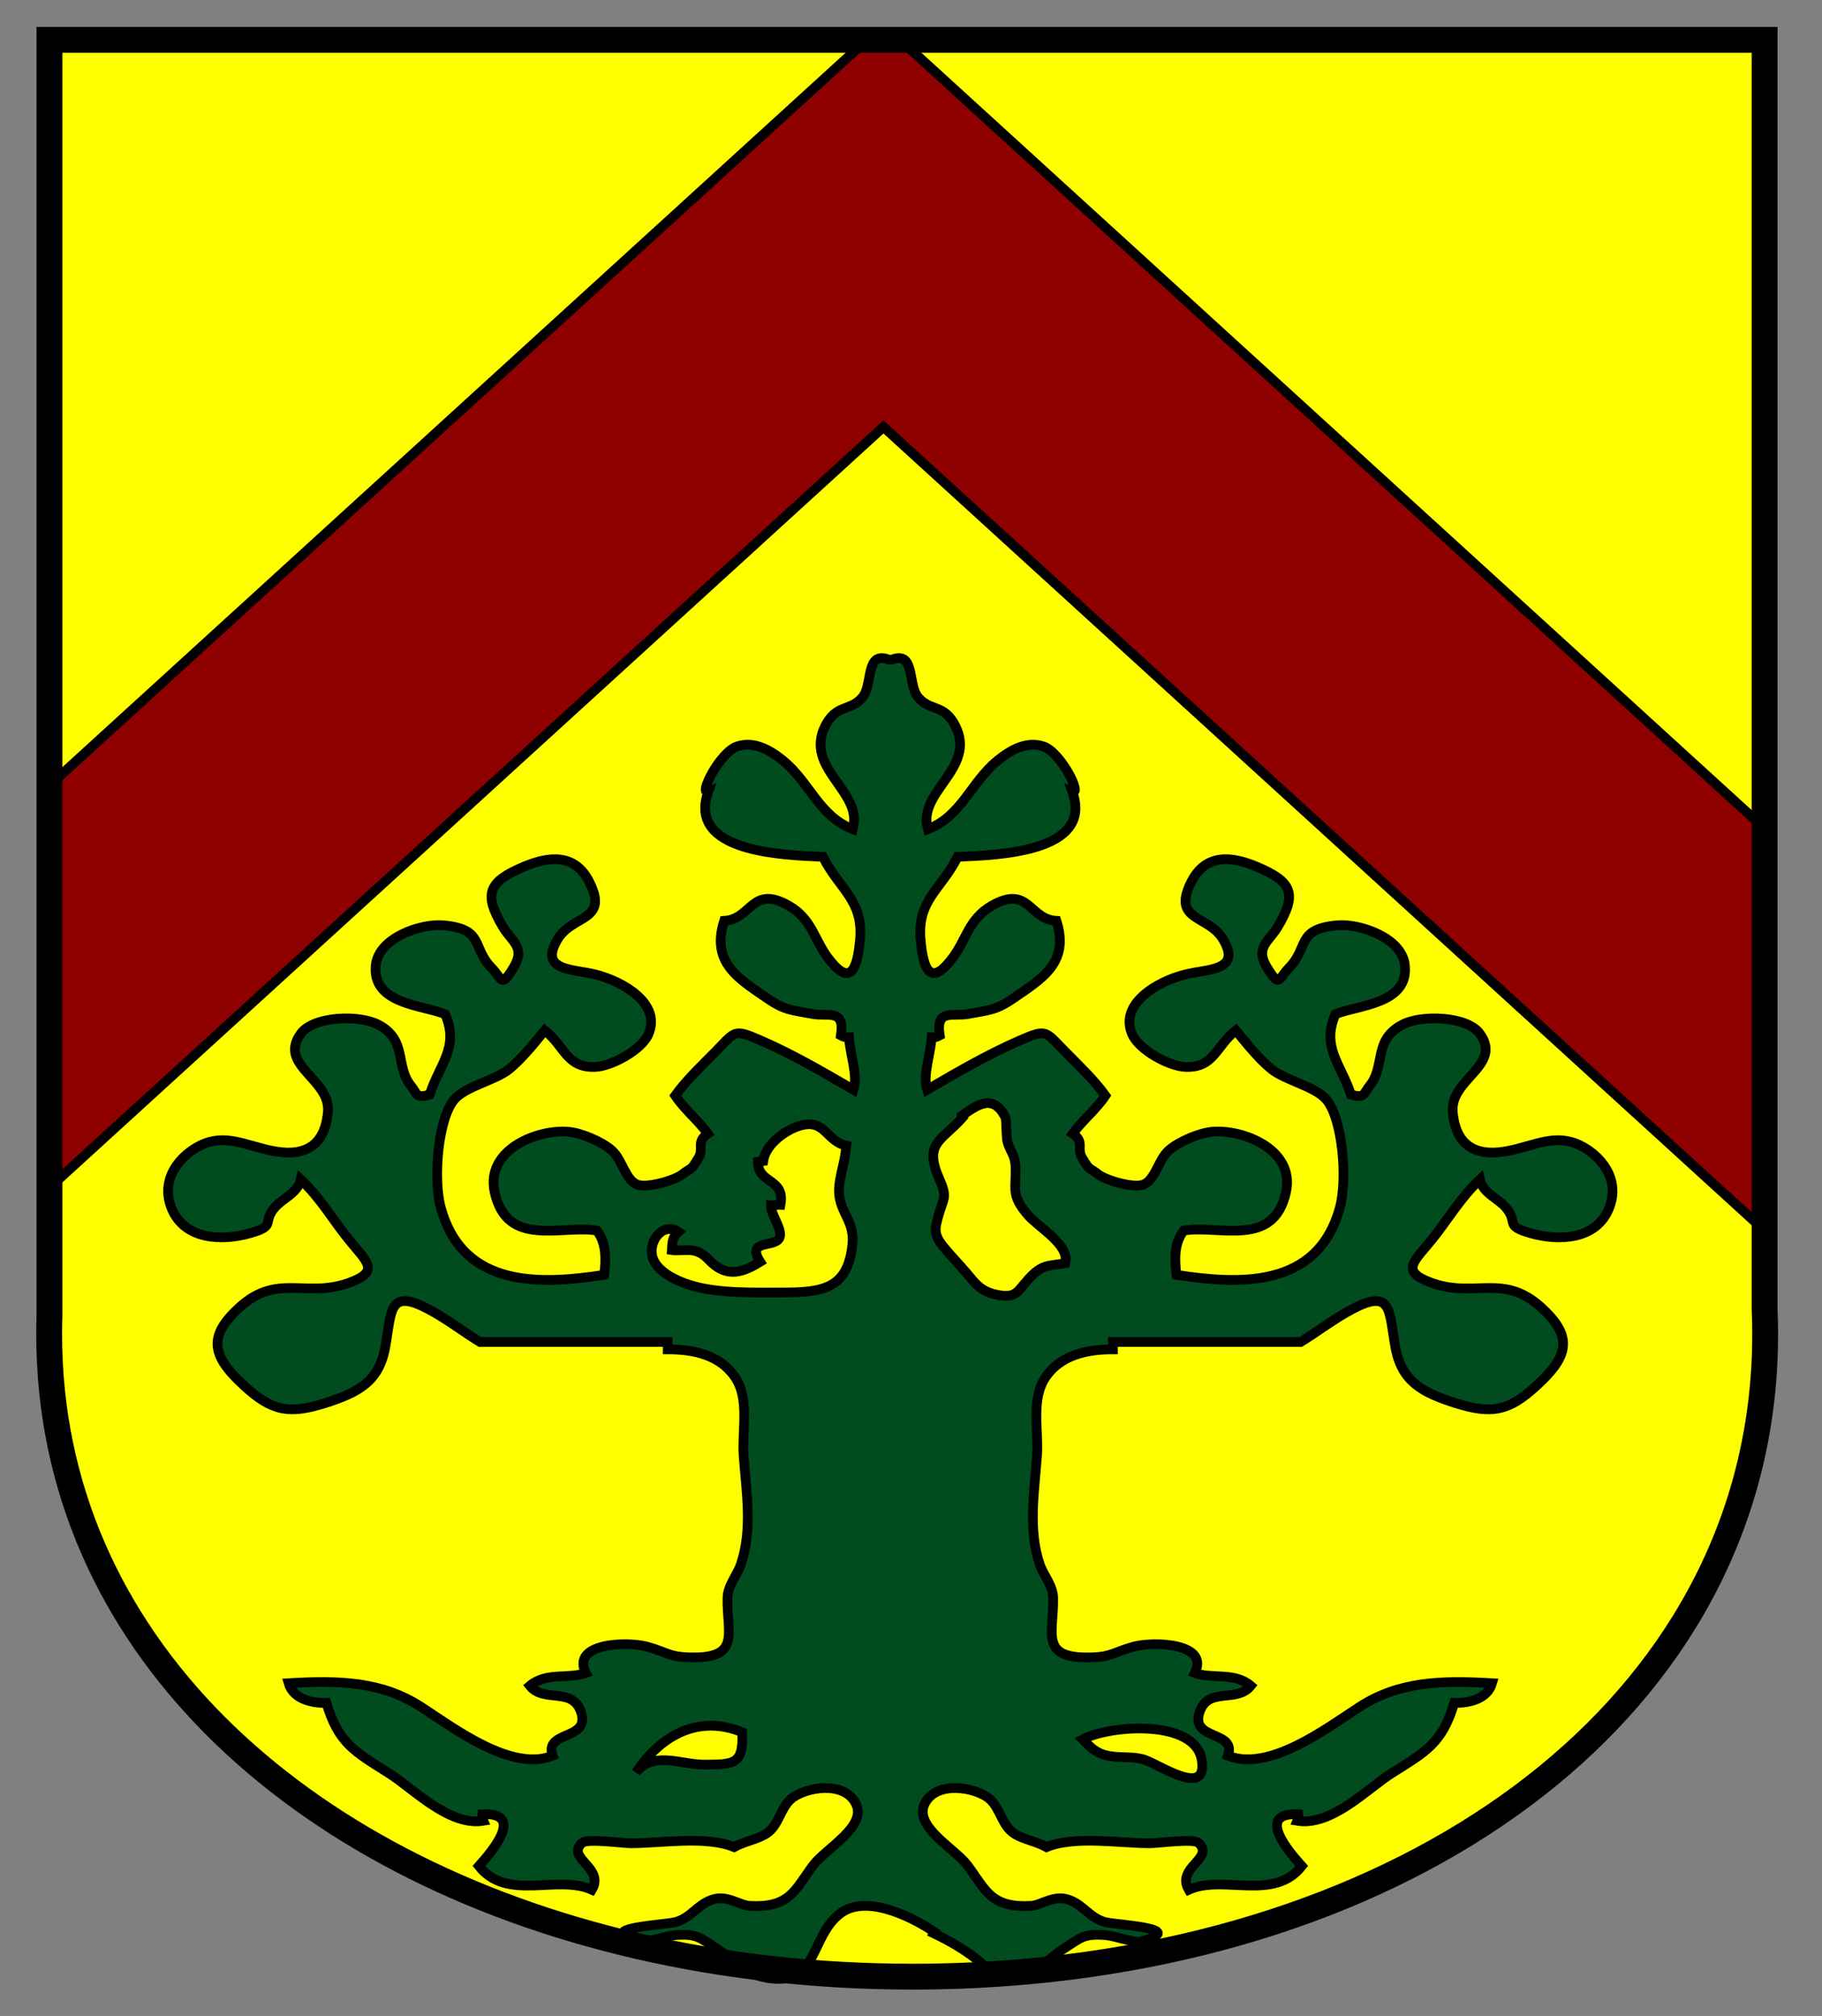
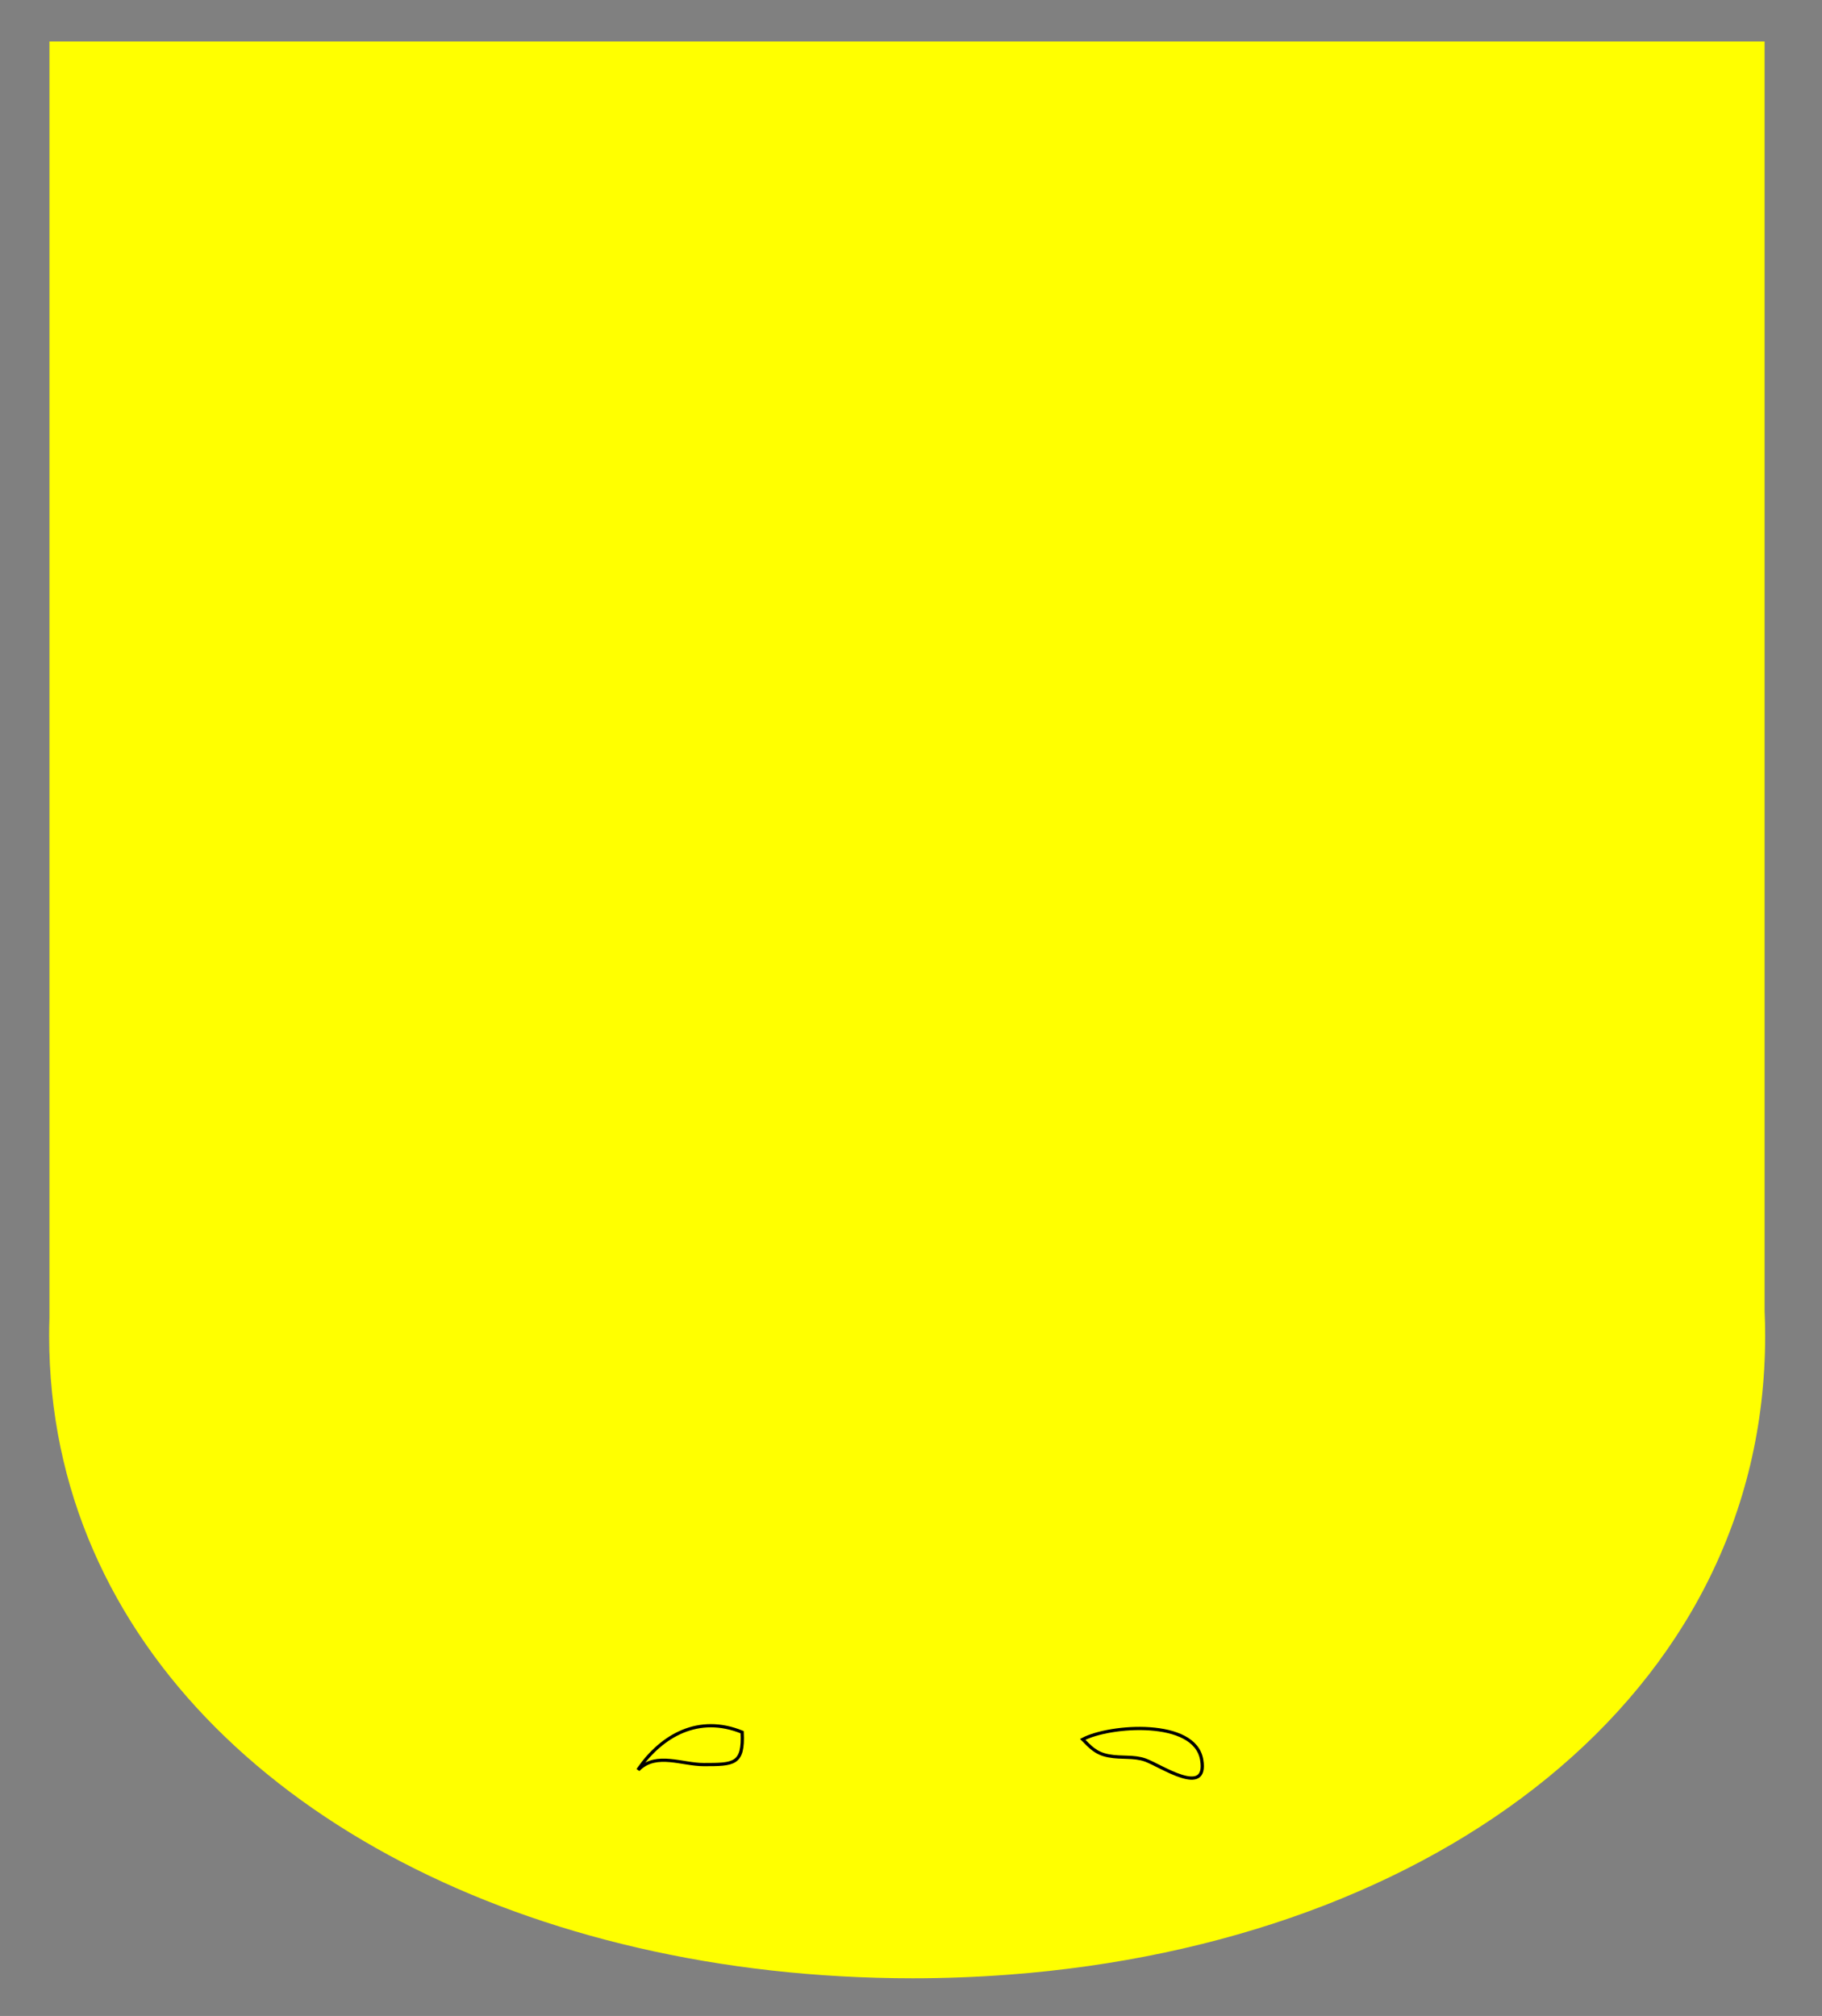
<svg xmlns="http://www.w3.org/2000/svg" version="1.1" id="Layer_1" width="564.057" height="624.062" viewBox="0 0 564.057 624.062" style="overflow:visible;enable-background:new 0 0 564.057 624.062;" xml:space="preserve">
  <rect x="0" y="0" width="564.057" height="624.062" fill="#808080" stroke="none" />
  <style type="text/css">

	.st0{fill:#004C1F;stroke:#000000;stroke-width:3;}
	.st1{fill:none;stroke:#000000;}
	.st2{fill:#8F0000;stroke:#000000;stroke-width:3;}
	.st3{fill:#FFFF00;}
	.st4{fill:none;stroke:#000000;stroke-width:8;}

</style>
  <path class="st3" d="M546.289,405.724v-24.29v-124.48V12.834h-267.66h-10.23H15.309v230.82v124.49v39.8  c-0.06,1.85-0.09,3.709-0.09,5.58c0,95.19,76.67,165,182.1,189.391c13.38,3.1,27.22,5.47,41.43,7.06  c14.26,1.6,28.89,2.42,43.79,2.42c10.11,0,20.08-0.38,29.88-1.13c132.42-10.01,234.04-86.57,234.04-197.74  C546.459,410.915,546.399,408.314,546.289,405.724z" />
  <g>
    <path class="st1" d="M354.539,544.825c4.64,1.625,19.49,11.805,17.479-0.081c-2.14-12.655-28.409-10.757-36.829-6.303   c2.26,2.244,3.979,4.354,8.02,5.096C347.289,544.298,350.919,543.546,354.539,544.825z" />
-     <path class="st1" d="M261.879,355.444l0.12-0.792c-6.37-1.442-6.57-8.525-14.46-6.141c-4.71,1.421-10.54,5.887-11.26,10.88   c-0.55,0.05-1.11,0.131-1.65,0.223c0,7.074,8.52,4.963,7,13.316c-0.93-0.061-2.08,0.304-2.98,0.203   c-0.09,2.892,3.85,7.622,2.64,10.098c-1.5,3.095-10.42,0.346-5.96,7.389c-4.82,2.973-8.94,4.333-13.08,1.715   c-3.12-1.969-3.51-4.08-7.06-5.085c-2.12-0.598-5.1,0.041-7.21-0.263c0.15-2.436,0.16-4.06,2.03-5.673   c-4.6-2.984-9.04,2.436-8.13,7.287c0.9,4.841,7.38,7.886,12.14,9.317c8.51,2.558,19.37,2.182,28.53,2.182   c12.61,0,19.95-1.441,21.34-14.909c0.69-6.668-3.27-9.368-4.04-14.858C259.179,365.603,261.609,360.244,261.879,355.444z" />
    <path class="st1" d="M197.739,547.496l0.14,0.101c5.43-5.155,13.33-1.34,20-1.35c9.27-0.01,12.39,0.02,11.88-10.027   C216.289,530.709,204.929,537.245,197.739,547.496z" />
-     <path class="st1" d="M318.209,376.118c-5.36-6.252-3.59-7.927-3.82-14.889c-0.12-3.796-1.569-4.456-2.51-7.815   c-0.36-1.279-0.32-6.881-0.6-7.46c-3.771-7.601-8.7-3.917-13.4-0.659l0.2,0.537c-6.37,7.288-12.22,7.835-7.351,18.938   c2.69,6.141,1.41,5.755-0.229,11.662c-1.07,3.876-1.55,5.622,1.51,9.428c2.23,2.78,5.101,5.683,7.181,8.169   c2.619,3.116,4.289,5.542,8.689,6.597c6.69,1.593,6.93-0.721,10.48-4.618c4.18-4.598,5.72-4.05,11.42-4.963   C331.249,385.313,321.489,379.933,318.209,376.118z" />
-     <path class="st0" d="M489.019,354.479c-7.529-3.583-13.689,0.071-21.97,1.756c-8.87,1.807-16.27-0.426-17.3-11.986   c-0.93-10.281,15.63-14.442,8.34-24.317c-3.95-5.359-17.84-5.856-23.82-2.801c-9.3,4.74-5.26,12.91-10.25,18.999   c-1.949,2.375-1.409,4.009-5.8,2.7c-3.069-9.469-9.189-14.543-4.81-24.845c6.7-2.883,22.99-3.004,21.49-15.396   c-1.021-8.343-14.021-12.768-20.86-12.158c-12.91,1.157-8.71,6.79-15,13.193c-3.26,3.329-2.811,6.404-6.74-0.061   c-3.859-6.333,0.47-7.967,3.24-12.605c6.13-10.271,4.57-14.016-6.55-18.694c-7.46-3.126-15.63-4.273-20.19,4.749   c-6.189,12.25,5.2,10.048,9.8,17.701c5.9,9.834-4.54,9.194-11.58,10.92c-8.59,2.101-20.63,9.063-16.52,18.512   c2.16,4.962,11.58,9.996,16.57,10.149c8.87,0.274,9.34-6.485,15.529-11.316c3.23,3.928,6.971,8.647,10.891,11.884   c4.38,3.613,13.63,5.379,17.16,9.561c4.93,5.836,6.569,24.358,4.17,33.289c-6.88,25.545-31.69,23.79-50.62,20.938   c-0.58-5.003-0.69-9.824,2.26-13.711c11.22-1.796,27.94,5.511,31.69-12.017c2.8-13.143-13.591-19.527-23.101-18.552   c-3.899,0.406-10.3,3.085-13.28,5.816c-3.199,2.922-4.079,8.89-7.67,10.473c-2.909,1.279-11.64-1.218-14.06-3.095   c-3.3-2.567-2.42-0.822-5.021-5.105c-1.84-3.024,0.931-4.861-2.899-7.531c2.93-4.06,7.21-7.459,10.09-11.772   c-3.59-4.943-8.2-9.287-12.44-13.601c-6.239-6.313-5.609-7.125-13.729-3.603c-10.3,4.476-19.38,9.793-29.021,15.396   c-1.439-4.243,1.021-10.799,1.421-16.218c0.88,0.041,1.71-0.152,2.479-0.589c-1.28-8.505,3.98-5.694,9.12-6.708   c5.71-1.117,8.09-0.954,13.439-4.628c9.021-6.201,17.771-11.154,13.58-24.145c-8.569-0.467-8.479-11.255-19.96-4.719   c-7.149,4.07-7.859,10.352-12.06,16.005c-6.61,8.921-9.16,4.78-10.05-5.582c-1.05-12.22,6.56-15.589,11.47-25.525   c12.54-0.539,42.26-1.411,35.5-20.207c3.18,1.228-3.54-12.159-8.92-13.965c-5.26-1.766-10.21,1.136-14.19,4.364   c-8.3,6.729-11.12,17.213-21.6,21.242c-3.4-11.631,15.15-18.725,8.54-31.899c-3.46-6.912-7.71-4.455-11.521-8.88   c-3.359-3.907-0.79-14.614-8.229-11.671h-0.83c-7.44-2.943-4.86,7.764-8.23,11.671c-3.81,4.425-8.06,1.969-11.52,8.88   c-6.6,13.174,11.94,20.268,8.55,31.899c-10.49-4.029-13.3-14.513-21.6-21.242c-3.99-3.228-8.93-6.13-14.2-4.364   c-5.38,1.806-12.1,15.193-8.92,13.965c-6.76,18.796,22.96,19.668,35.5,20.207c4.91,9.936,12.52,13.305,11.47,25.525   c-0.89,10.362-3.44,14.503-10.05,5.582c-4.19-5.653-4.9-11.936-12.06-16.005c-11.48-6.536-11.39,4.252-19.96,4.719   c-4.19,12.991,4.56,17.944,13.58,24.145c5.35,3.674,7.74,3.511,13.45,4.628c5.13,1.015,10.4-1.796,9.11,6.708   c0.77,0.437,1.6,0.629,2.49,0.589c0.39,5.419,2.85,11.976,1.41,16.218c-9.64-5.603-18.71-10.921-29.02-15.396   c-8.12-3.522-7.49-2.71-13.72,3.613c-4.25,4.303-8.86,8.647-12.45,13.59c2.89,4.313,7.16,7.713,10.09,11.783   c-3.83,2.659-1.05,4.497-2.9,7.531c-2.6,4.273-1.71,2.527-5.02,5.095c-2.41,1.877-11.15,4.375-14.05,3.095   c-3.6-1.583-4.47-7.551-7.68-10.473c-2.98-2.73-9.37-5.41-13.27-5.816c-9.52-0.975-25.91,5.409-23.1,18.552   c3.74,17.527,20.47,10.22,31.68,12.017c2.95,3.888,2.85,8.708,2.27,13.711c-18.93,2.852-43.75,4.608-50.62-20.938   c-2.41-8.931-0.77-27.453,4.16-33.289c3.53-4.182,12.79-5.948,17.17-9.561c3.91-3.237,7.65-7.957,10.88-11.884   c6.19,4.831,6.66,11.59,15.53,11.316c5-0.153,14.41-5.187,16.57-10.149c4.11-9.449-7.93-16.412-16.52-18.512   c-7.03-1.726-17.47-1.086-11.58-10.92c4.6-7.653,15.99-5.451,9.8-17.701c-4.55-9.022-12.73-7.875-20.19-4.749   c-11.12,4.679-12.68,8.423-6.55,18.694c2.77,4.638,7.11,6.272,3.25,12.605c-3.94,6.465-3.48,3.39-6.75,0.061   c-6.29-6.404-2.08-12.036-15-13.193c-6.83-0.609-19.84,3.815-20.85,12.158c-1.51,12.392,14.78,12.514,21.48,15.396   c4.39,10.301-1.74,15.375-4.8,24.845c-4.4,1.31-3.85-0.325-5.8-2.7c-5-6.089-0.96-14.259-10.25-18.999   c-5.99-3.055-19.87-2.558-23.83,2.801c-7.29,9.875,9.27,14.036,8.35,24.327c-1.04,11.55-8.43,13.783-17.3,11.976   c-8.29-1.685-14.45-5.338-21.97-1.756c-6.36,3.035-12.79,10.402-9.13,19.517c3.94,9.814,15.5,10.221,24.1,7.815   c8.66-2.426,3.72-3.288,7.95-8.119c2.45-2.791,7.03-4.364,7.95-8.556c6.03,5.663,9.68,12.077,14.6,18.248   c5.56,6.983,10.36,10.058,0.5,13.671c-13.48,4.942-22.24-3.065-34.03,7.612c-4.44,4.029-6.61,7.44-6.82,10.748   c-0.31,4.354,2.74,8.516,8.35,13.66c8.53,7.815,13.83,8.79,25,5.248c10.18-3.228,16.54-6.638,18.5-16.97   c0.12-0.66,0.24-1.309,0.34-1.938c1.68-10.129,1.22-16.37,12.91-10.241c5.95,3.126,10.81,6.993,16.13,10.241h58.12v2.294   c8.28,0,16.05,1.815,20.67,8.343c4.86,6.86,2.25,16.584,2.84,24.713c0.82,11.082,2.81,22.836-0.9,33.624   c-1.09,3.156-4,6.465-4.1,10.098c-0.3,11.276,4.64,19.354-12.76,18.522c-5.55-0.264-6.37-1.715-12.25-3.298   c-6.01-1.624-23.5-1.178-18.85,8.169c-5.48,1.979-12.23-0.345-17.32,3.979c4.32,5.45,13.4,0.092,15.92,8.404   c2.6,8.565-11.64,5.409-8.85,13.234c-12.64,5.054-30.2-8.241-40.65-15.052c-12.26-7.997-25.54-8.313-41.12-7.398   c1.39,4.739,6.81,6.222,11.7,6.09c3.77,12.554,8.66,15.02,19.47,21.852c7.34,4.637,18.53,16.42,29.12,14.665   c-0.28-0.66-0.38-1.33-0.3-2.041c13.58-0.608,2.53,12.037-1.07,16.047c8.74,11.103,24.2,2.506,34.97,7.326   c4.1-6.87-8.12-9.691-3.07-14.481c1.55-1.462,12.63,0.101,15.05,0.101c9.59,0,23.23-2.396,32.05,1.178   c3.07-1.735,7.15-2.345,9.98-4.171c3.93-2.528,4.24-7.754,7.7-10.759c3.97-3.46,16.38-5.937,20.04,1.522   c3.48,7.084-9.4,13.884-13.26,19.08c-5.7,7.684-7.2,13.154-19.54,12.534c-3.31-0.161-7.06-3.521-11.72-1.928   c-4.73,1.613-6.39,5.541-11.27,6.922c-3.32,0.943-26.75,1.806-10.98,6.059c0.08,0.03,0.18,0.041,0.29,0.051   c2.1,0.224,7.68-1.867,10.71-2.07c6.51-0.436,7.41,0.802,12.25,3.888c6.08,3.876,8.11,7.906,15.75,9.306   c0.58,0.112,1.13,0.194,1.65,0.244c14.39,1.664,11.97-12.87,21.13-20.024c7.58-5.928,20.93,0.061,29.22,5.571l-0.2,0.437   c4.86,2.314,9.561,5.004,13.72,8.353c3.69,2.975,4.86,5.887,9.521,5.644c0.55-0.029,1.15-0.102,1.8-0.224   c7.641-1.41,9.67-5.43,15.75-9.306c4.83-3.086,5.73-4.323,12.24-3.888c3.18,0.213,9.189,2.506,11.01,2.02   c15.76-4.253-7.67-5.115-10.979-6.059c-4.891-1.381-6.551-5.309-11.271-6.922c-4.66-1.594-8.42,1.767-11.729,1.928   c-12.33,0.62-13.83-4.851-19.53-12.534c-3.87-5.196-16.75-11.996-13.271-19.08c3.66-7.459,16.08-4.982,20.051-1.522   c3.449,3.005,3.77,8.23,7.699,10.759c2.83,1.826,6.9,2.436,9.971,4.171c8.819-3.573,22.46-1.178,32.05-1.178   c2.42,0,13.5-1.563,15.05-0.101c5.05,4.79-7.16,7.611-3.07,14.481c10.771-4.82,26.23,3.776,34.98-7.326   c-3.61-4.01-14.66-16.655-1.08-16.047c0.09,0.711-0.01,1.381-0.29,2.041c10.58,1.755,21.78-10.028,29.11-14.665   c10.81-6.832,15.71-9.298,19.479-21.852c4.891,0.132,10.3-1.351,11.7-6.09c-15.59-0.914-28.87-0.599-41.12,7.398   c-10.46,6.811-28.02,20.105-40.66,15.052c2.79-7.825-11.449-4.669-8.85-13.234c2.52-8.313,11.6-2.954,15.92-8.404   c-5.08-4.323-11.84-1.999-17.31-3.979c4.64-9.347-12.851-9.793-18.86-8.169c-5.88,1.583-6.7,3.034-12.25,3.298   c-17.4,0.832-12.46-7.246-12.75-18.522c-0.1-3.633-3.021-6.941-4.11-10.098c-3.71-10.788-1.71-22.542-0.899-33.624   c0.6-8.129-2.021-17.853,2.84-24.713c4.63-6.527,12.399-8.343,20.67-8.343v-2.294h58.12c5.319-3.248,10.18-7.114,16.13-10.241   c11.7-6.129,11.229,0.112,12.91,10.241c0.1,0.63,0.22,1.278,0.34,1.938c1.96,10.332,8.33,13.742,18.5,16.97   c11.17,3.542,16.47,2.567,25-5.248c5.62-5.145,8.67-9.316,8.36-13.66c-0.221-3.308-2.381-6.719-6.83-10.748   c-11.79-10.677-20.54-2.669-34.03-7.612c-9.85-3.613-5.061-6.688,0.51-13.671c4.92-6.171,8.57-12.585,14.601-18.248   c0.909,4.192,5.5,5.765,7.939,8.556c4.23,4.831-0.7,5.693,7.95,8.119c8.6,2.406,20.16,2,24.1-7.815   C501.799,364.882,495.369,357.514,489.019,354.479z M217.879,546.247c-6.67,0.01-14.57-3.806-20,1.35l-0.14-0.101   c7.19-10.251,18.55-16.786,32.02-11.276C230.269,546.266,227.149,546.237,217.879,546.247z M263.889,385.191   c-1.39,13.468-8.73,14.909-21.34,14.909c-9.16,0-20.02,0.376-28.53-2.182c-4.76-1.431-11.24-4.476-12.14-9.317   c-0.91-4.851,3.53-10.271,8.13-7.287c-1.87,1.613-1.88,3.237-2.03,5.673c2.11,0.304,5.09-0.335,7.21,0.263   c3.55,1.005,3.94,3.117,7.06,5.085c4.14,2.618,8.26,1.258,13.08-1.715c-4.46-7.043,4.46-4.293,5.96-7.389   c1.21-2.477-2.73-7.206-2.64-10.098c0.9,0.101,2.05-0.264,2.98-0.203c1.52-8.353-7-6.242-7-13.316c0.54-0.091,1.1-0.172,1.65-0.223   c0.72-4.993,6.55-9.459,11.26-10.88c7.89-2.385,8.09,4.699,14.46,6.141l-0.12,0.792c-0.27,4.8-2.7,10.159-2.03,14.889   C260.619,375.823,264.579,378.523,263.889,385.191z M372.019,544.744c2.011,11.886-12.84,1.706-17.479,0.081   c-3.62-1.278-7.25-0.526-11.33-1.288c-4.04-0.741-5.76-2.852-8.02-5.096C343.609,533.987,369.879,532.088,372.019,544.744z    M329.779,391.047c-5.7,0.913-7.24,0.365-11.42,4.963c-3.551,3.897-3.79,6.211-10.48,4.618c-4.4-1.056-6.07-3.481-8.689-6.597   c-2.08-2.486-4.95-5.389-7.181-8.169c-3.06-3.806-2.58-5.552-1.51-9.428c1.64-5.907,2.92-5.521,0.229-11.662   c-4.869-11.103,0.98-11.651,7.351-18.938l-0.2-0.537c4.7-3.258,9.63-6.942,13.4,0.659c0.279,0.579,0.239,6.181,0.6,7.46   c0.94,3.359,2.39,4.019,2.51,7.815c0.23,6.962-1.54,8.636,3.82,14.889C321.489,379.933,331.249,385.313,329.779,391.047z" />
  </g>
-   <polygon class="st2" points="341.759,69.911 278.629,12.331 268.399,12.331 15.309,243.151 15.309,367.641 23.099,360.531   187.599,210.511 273.509,132.161 353.339,204.961 542.979,377.911 546.289,380.931 546.289,256.451 " />
-   <path class="st4" d="M546.289,405.221v-24.29v-124.48V12.331h-267.66h-10.23H15.309v230.82v124.49v39.8  c-0.06,1.85-0.09,3.709-0.09,5.58c0,95.19,76.67,165,182.1,189.391c13.38,3.1,27.22,5.47,41.43,7.06  c14.26,1.6,28.89,2.42,43.79,2.42c10.11,0,20.08-0.38,29.88-1.13c132.42-10.01,234.04-86.57,234.04-197.74  C546.459,410.412,546.399,407.811,546.289,405.221z" />
</svg>